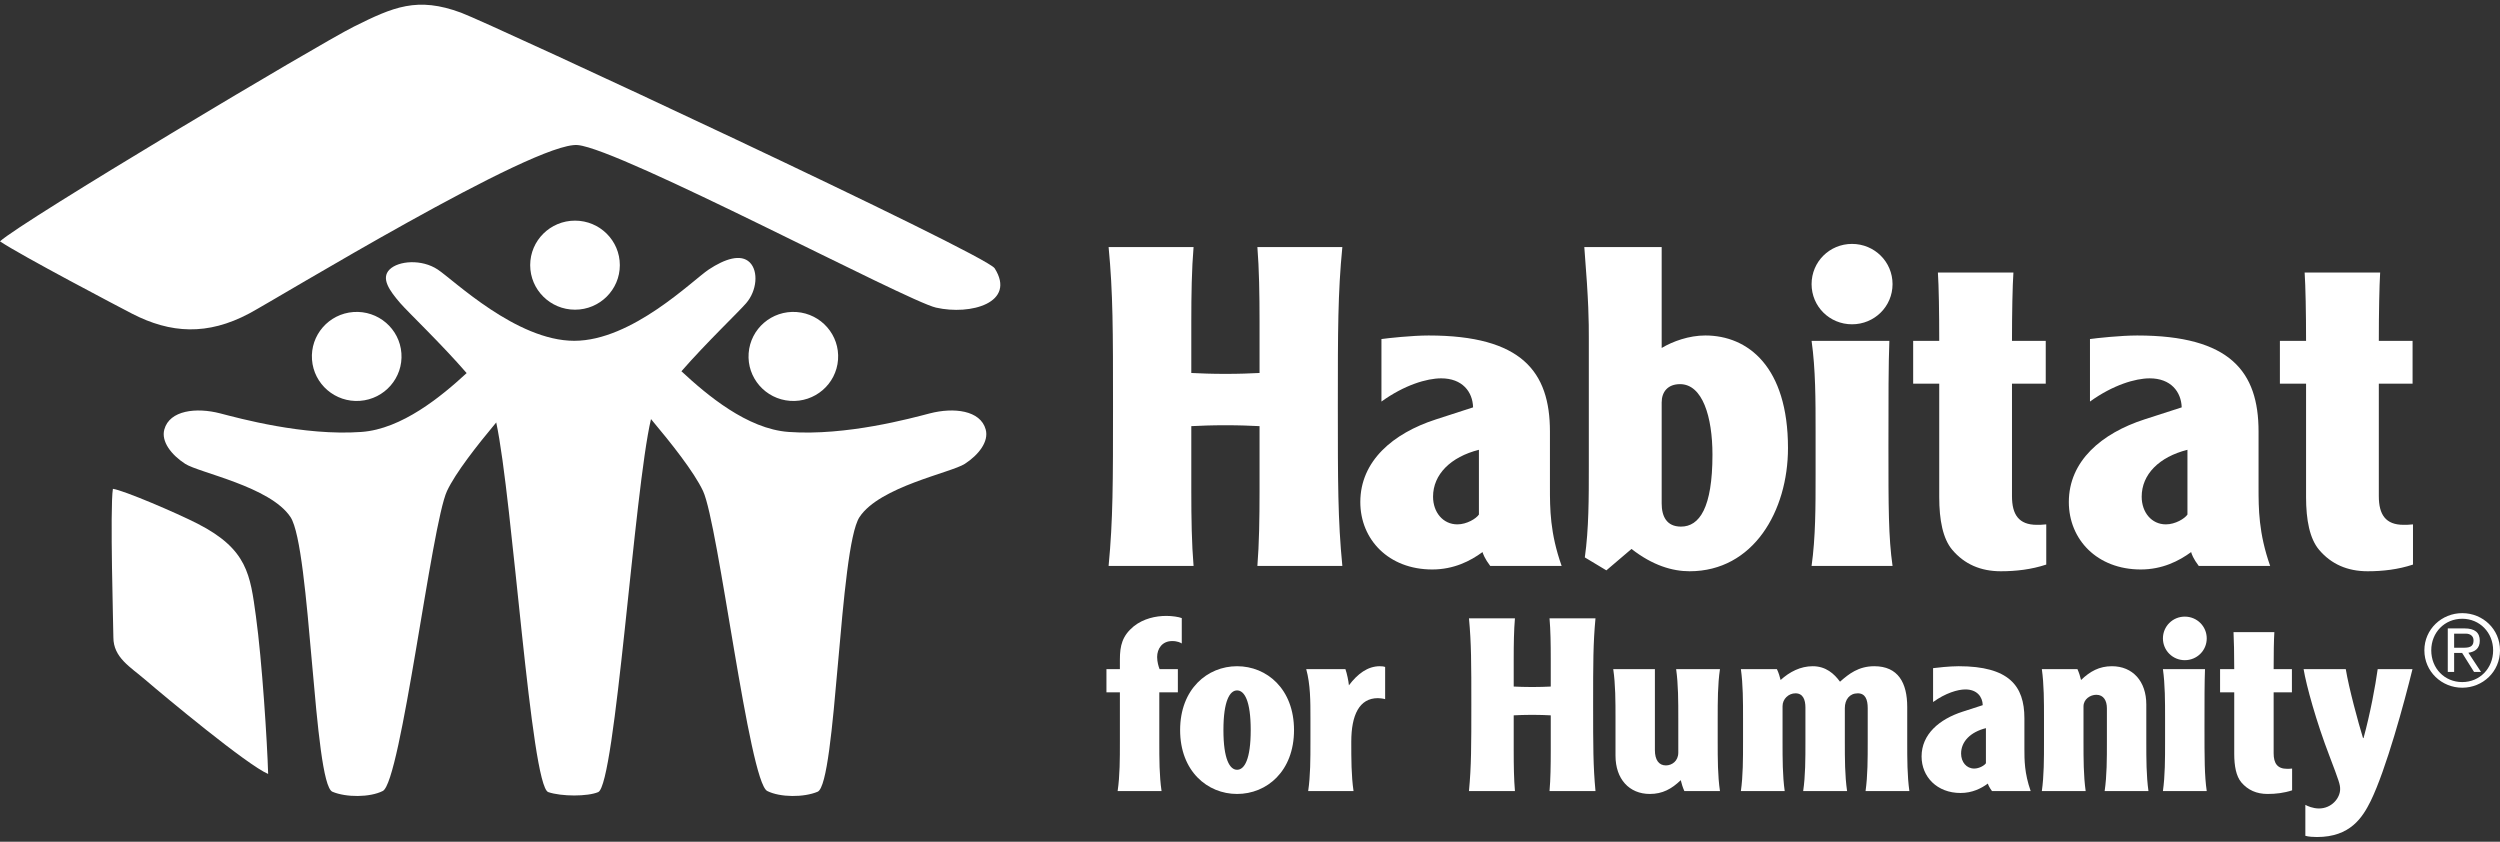
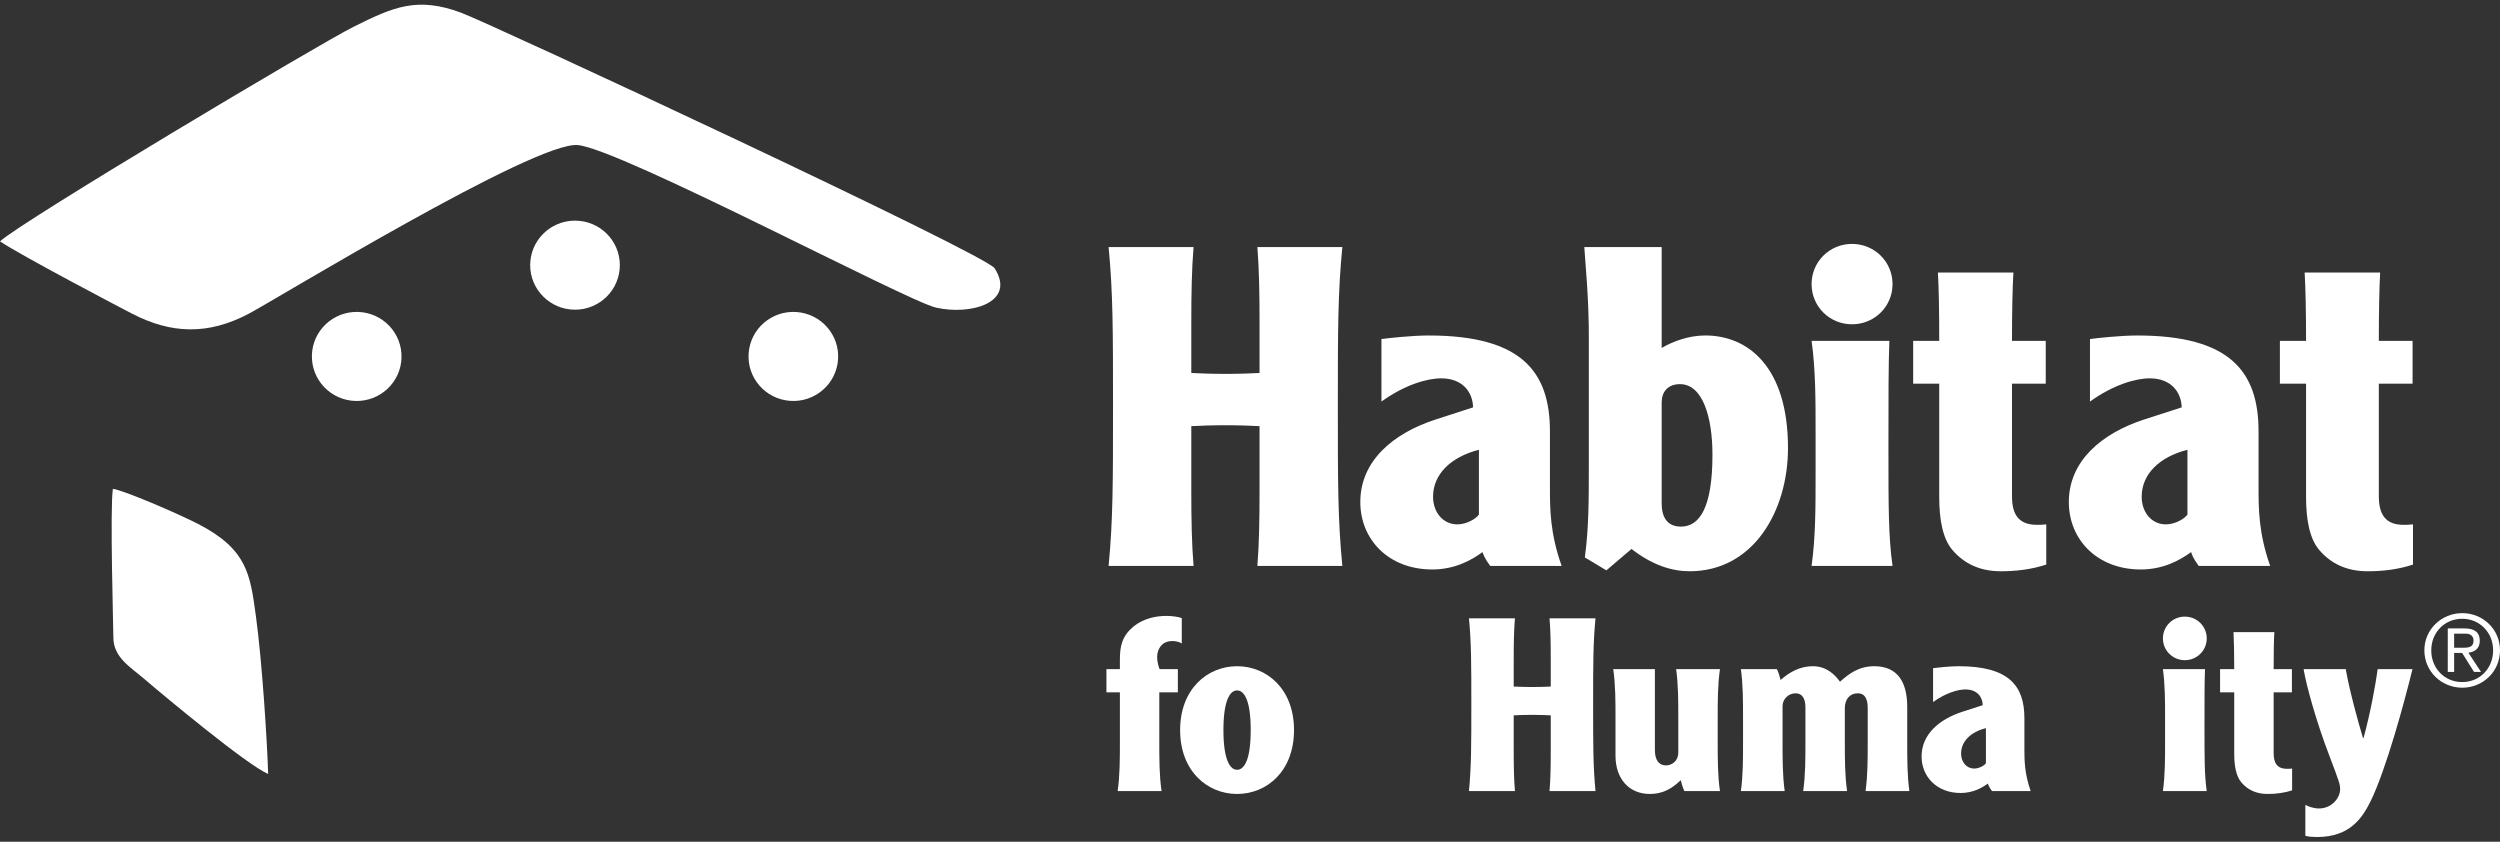
<svg xmlns="http://www.w3.org/2000/svg" width="199" height="67" viewBox="0 0 199 67" fill="none">
  <rect x="0" y="0" width="199" height="67" fill="#333333" stroke="none" />
  <g clip-path="url(#clip0_2011_5002)">
    <path d="M24.835 28.628C24.692 26.678 26.169 24.979 28.134 24.837C30.1 24.696 31.809 26.164 31.952 28.117C32.095 30.07 30.616 31.766 28.651 31.908C26.687 32.049 24.978 30.583 24.835 28.628Z" fill="white" />
    <path d="M66.708 28.628C66.851 26.678 65.373 24.979 63.408 24.837C61.441 24.696 59.734 26.164 59.592 28.117C59.449 30.07 60.927 31.766 62.89 31.908C64.856 32.049 66.566 30.583 66.708 28.628Z" fill="white" />
-     <path d="M78.462 34.187C78.043 32.649 75.907 32.416 74.024 32.903C72.537 33.288 67.365 34.714 62.773 34.383C59.473 34.146 56.248 31.418 54.241 29.552C56.234 27.268 58.807 24.819 59.396 24.132C60.249 23.145 60.39 21.593 59.681 20.888C58.972 20.184 57.693 20.609 56.415 21.454C55.14 22.3 50.313 27.128 45.709 27.128C41.106 27.128 36.121 22.3 34.843 21.454C33.566 20.609 31.719 20.749 31.009 21.454C30.3 22.16 31.011 23.145 31.863 24.132C32.467 24.833 35.136 27.374 37.145 29.698C35.129 31.557 31.984 34.152 28.77 34.383C24.178 34.714 19.005 33.288 17.519 32.903C15.636 32.416 13.5 32.649 13.08 34.187C12.817 35.148 13.638 36.206 14.741 36.921C15.838 37.632 21.526 38.73 23.126 41.162C24.726 43.591 24.97 62.391 26.46 63.022C27.547 63.483 29.442 63.483 30.471 62.962C31.915 62.234 34.351 41.723 35.58 39.088C36.26 37.634 37.972 35.459 39.5 33.626C40.815 39.753 42.255 62.574 43.641 63.051C44.69 63.41 46.778 63.41 47.617 63.051C48.985 62.462 50.482 39.04 51.819 33.358C53.4 35.243 55.249 37.562 55.963 39.088C57.193 41.723 59.627 62.234 61.071 62.962C62.101 63.483 63.995 63.483 65.083 63.022C66.571 62.391 66.815 43.591 68.416 41.162C70.017 38.73 75.705 37.632 76.802 36.921C77.904 36.206 78.725 35.148 78.462 34.187Z" fill="white" />
    <path d="M42.203 21.106C42.203 19.147 43.801 17.563 45.772 17.563C47.74 17.563 49.339 19.147 49.339 21.106C49.339 23.064 47.74 24.651 45.772 24.651C43.801 24.651 42.203 23.064 42.203 21.106Z" fill="white" />
    <path d="M79.174 21.356C80.909 24.09 77.277 25.116 74.504 24.486C72.181 23.96 49.401 11.859 45.986 11.547C42.581 11.239 22.09 23.755 19.831 24.956C16.514 26.718 13.583 26.55 10.519 24.972C9.508 24.448 1.702 20.355 0 19.212C1.702 17.632 25.394 3.501 28.152 2.128C31.324 0.546 33.215 -0.283 36.703 1.011C39.121 1.911 78.456 20.226 79.174 21.356Z" fill="white" />
    <path d="M8.987 38.91C9.874 39.04 14.063 40.834 15.722 41.682C19.709 43.722 19.916 45.751 20.371 49.053C20.857 52.571 21.275 59.125 21.344 61.608C19.675 60.897 13.142 55.465 11.583 54.126C10.374 53.085 9.022 52.343 9.025 50.73C9.027 50.114 8.742 40.424 8.987 38.91Z" fill="white" />
    <path d="M195.349 51.558H196.166C196.713 51.558 196.893 51.365 196.893 50.973C196.893 50.63 196.631 50.438 196.28 50.438H195.349V51.558ZM195.349 53.486H194.843V50.021H196.174C196.991 50.021 197.391 50.348 197.391 51.005C197.391 51.63 196.983 51.893 196.484 51.958L197.489 53.486H196.934L195.986 51.974H195.349V53.486ZM195.994 54.293C197.383 54.293 198.453 53.205 198.453 51.766C198.453 50.348 197.383 49.253 195.994 49.253C194.589 49.253 193.528 50.348 193.528 51.766C193.528 53.205 194.589 54.293 195.994 54.293ZM195.994 48.806C197.636 48.806 199 50.084 199 51.766C199 53.462 197.636 54.742 195.994 54.742C194.361 54.742 192.98 53.462 192.98 51.766C192.98 50.084 194.361 48.806 195.994 48.806Z" fill="white" />
    <path d="M95.008 19.666C94.861 21.407 94.828 23.433 94.828 25.601V29.689C95.612 29.726 96.396 29.761 97.548 29.761C98.692 29.761 99.476 29.726 100.26 29.689V25.601C100.26 23.433 100.227 21.407 100.088 19.666H106.851C106.492 23.326 106.492 26.313 106.492 32.356C106.492 38.398 106.492 41.386 106.851 45.046H100.088C100.227 43.306 100.26 41.277 100.26 39.11V33.921C99.476 33.884 98.692 33.849 97.548 33.849C96.396 33.849 95.612 33.884 94.828 33.921V39.11C94.828 41.277 94.861 43.306 95.008 45.046H88.245C88.596 41.386 88.596 38.398 88.596 32.356C88.596 26.313 88.596 23.326 88.245 19.666H95.008Z" fill="white" />
    <path d="M117.722 35.803C115.476 36.372 114.071 37.759 114.071 39.536C114.071 40.781 114.864 41.74 116.007 41.74C116.759 41.74 117.51 41.277 117.722 40.958V35.803ZM109.963 26.988C110.461 26.917 112.397 26.705 113.72 26.705C121.12 26.705 123.375 29.583 123.375 34.346V38.79C123.375 40.495 123.375 42.417 124.306 45.046H118.621C118.188 44.477 118.049 44.087 118.008 43.945C117.045 44.656 115.721 45.33 114.006 45.33C110.535 45.33 108.281 42.948 108.281 39.963C108.281 36.693 110.886 34.488 114.292 33.387L117.257 32.426C117.224 31.182 116.399 30.116 114.717 30.116C113.573 30.116 111.784 30.649 109.963 31.964V26.988Z" fill="white" />
    <path d="M132.269 40.07C132.269 41.102 132.661 41.918 133.805 41.918C135.275 41.918 136.312 40.426 136.312 36.195C136.312 33.173 135.52 30.578 133.731 30.578C132.767 30.578 132.269 31.182 132.269 32.036V40.07ZM132.269 19.666V27.699C133.16 27.166 134.45 26.704 135.741 26.704C139.138 26.704 142.324 29.192 142.324 35.661C142.324 40.675 139.571 45.472 134.491 45.472C133.127 45.472 131.55 45.011 129.868 43.696L127.867 45.401L126.152 44.37C126.47 42.096 126.47 39.679 126.47 37.118V26.917C126.47 25.601 126.47 24.144 126.111 19.666H132.269Z" fill="white" />
    <path d="M150.394 27.131C150.32 28.977 150.32 31.68 150.32 35.519C150.32 40.354 150.32 42.772 150.647 45.046H144.202C144.521 42.772 144.521 40.354 144.521 37.794V34.382C144.521 31.822 144.521 29.406 144.202 27.131H150.394ZM147.421 19.415C149.209 19.415 150.647 20.838 150.647 22.616C150.647 24.393 149.209 25.814 147.421 25.814C145.632 25.814 144.202 24.393 144.202 22.616C144.202 20.838 145.632 19.415 147.421 19.415Z" fill="white" />
    <path d="M160.268 21.691C160.195 22.793 160.154 24.891 160.154 27.131H162.841V30.542H160.154V39.501C160.154 40.958 160.693 41.776 162.131 41.776C162.343 41.776 162.555 41.776 162.882 41.74V44.94C161.698 45.33 160.481 45.472 159.264 45.472C157.655 45.472 156.364 44.905 155.4 43.766C154.649 42.877 154.363 41.386 154.363 39.571V30.542H152.288V27.131H154.363C154.363 24.891 154.33 22.793 154.257 21.691H160.268Z" fill="white" />
    <path d="M174.121 35.803C171.867 36.372 170.478 37.759 170.478 39.536C170.478 40.781 171.262 41.74 172.406 41.74C173.157 41.74 173.909 41.277 174.121 40.958V35.803ZM166.362 26.988C166.86 26.917 168.796 26.705 170.119 26.705C177.527 26.705 179.781 29.583 179.781 34.346V38.79C179.781 40.495 179.781 42.417 180.704 45.046H175.019C174.586 44.477 174.448 44.087 174.415 43.945C173.443 44.656 172.12 45.33 170.405 45.33C166.933 45.33 164.679 42.948 164.679 39.963C164.679 36.693 167.293 34.488 170.69 33.387L173.664 32.426C173.623 31.182 172.798 30.116 171.115 30.116C169.972 30.116 168.183 30.649 166.362 31.964V26.988Z" fill="white" />
    <path d="M189.46 21.691C189.395 22.793 189.354 24.891 189.354 27.131H192.041V30.542H189.354V39.501C189.354 40.958 189.893 41.776 191.322 41.776C191.543 41.776 191.755 41.776 192.074 41.74V44.94C190.898 45.33 189.681 45.472 188.464 45.472C186.855 45.472 185.564 44.905 184.6 43.766C183.849 42.877 183.563 41.386 183.563 39.571V30.542H181.48V27.131H183.563C183.563 24.891 183.522 22.793 183.449 21.691H189.46Z" fill="white" />
    <path d="M94.069 51.222C93.987 51.163 93.734 51.028 93.309 51.028C92.5 51.028 92.108 51.644 92.108 52.3C92.108 52.684 92.223 53.071 92.304 53.264H93.758V55.111H92.28V59.04C92.28 60.426 92.28 61.735 92.46 62.967H88.964C89.143 61.735 89.143 60.426 89.143 59.04V55.111H88.073V53.264H89.143V52.511C89.143 51.375 89.339 50.606 90.246 49.854C91.022 49.238 91.994 49.026 92.843 49.026C93.309 49.026 93.815 49.103 94.069 49.2V51.222Z" fill="white" />
    <path d="M97.385 58.115C97.385 60.445 97.891 61.274 98.471 61.274C99.059 61.274 99.557 60.445 99.557 58.115C99.557 55.786 99.059 54.957 98.471 54.957C97.891 54.957 97.385 55.786 97.385 58.115ZM103.004 58.115C103.004 61.389 100.84 63.199 98.471 63.199C96.111 63.199 93.938 61.389 93.938 58.115C93.938 54.843 96.111 53.031 98.471 53.031C100.84 53.031 103.004 54.843 103.004 58.115Z" fill="white" />
-     <path d="M107.096 53.264C107.219 53.609 107.349 54.245 107.374 54.552C108.052 53.649 108.86 53.031 109.832 53.031C110.045 53.031 110.159 53.052 110.257 53.089V55.651C110.045 55.592 109.775 55.573 109.677 55.573C108.199 55.573 107.562 56.922 107.562 59.04C107.562 60.426 107.562 61.735 107.741 62.967H104.131C104.311 61.735 104.311 60.426 104.311 59.04V57.191C104.311 55.804 104.311 54.496 103.976 53.264H107.096Z" fill="white" />
    <path d="M120.589 49.219C120.508 50.163 120.491 51.259 120.491 52.435V54.649C120.916 54.668 121.341 54.687 121.962 54.687C122.582 54.687 123.015 54.668 123.44 54.649V52.435C123.44 51.259 123.424 50.163 123.342 49.219H127.001C126.813 51.203 126.813 52.818 126.813 56.093C126.813 59.366 126.813 60.986 127.001 62.967H123.342C123.424 62.023 123.44 60.927 123.44 59.752V56.941C123.015 56.922 122.582 56.901 121.962 56.901C121.341 56.901 120.916 56.922 120.491 56.941V59.752C120.491 60.927 120.508 62.023 120.589 62.967H116.93C117.118 60.986 117.118 59.366 117.118 56.093C117.118 52.818 117.118 51.203 116.93 49.219H120.589Z" fill="white" />
    <path d="M134.074 62.967C133.944 62.679 133.846 62.353 133.788 62.101C133.07 62.795 132.335 63.199 131.33 63.199C129.68 63.199 128.594 62.005 128.594 60.156V57.191C128.594 55.804 128.594 54.495 128.414 53.264H131.73V59.714C131.73 60.483 132.041 60.927 132.604 60.927C133.086 60.927 133.592 60.58 133.592 59.906V57.191C133.592 55.804 133.592 54.495 133.421 53.264H136.909C136.729 54.495 136.729 55.804 136.729 57.191V59.04C136.729 60.426 136.729 61.735 136.909 62.967H134.074Z" fill="white" />
    <path d="M141.442 53.264C141.581 53.553 141.679 53.879 141.736 54.128C142.455 53.475 143.32 53.031 144.292 53.031C145.338 53.031 145.999 53.627 146.465 54.264C147.159 53.649 147.935 53.031 149.193 53.031C151.096 53.031 151.815 54.361 151.815 56.266V59.04C151.815 60.426 151.815 61.735 151.986 62.967H148.499C148.67 61.735 148.67 60.426 148.67 59.04V56.364C148.67 55.688 148.482 55.188 147.878 55.188C147.225 55.188 146.849 55.688 146.849 56.364V59.04C146.849 60.426 146.849 61.735 147.028 62.967H143.533C143.712 61.735 143.712 60.426 143.712 59.04V56.325C143.712 55.688 143.516 55.188 142.92 55.188C142.373 55.188 141.891 55.632 141.891 56.209V59.04C141.891 60.426 141.891 61.735 142.062 62.967H138.575C138.746 61.735 138.746 60.426 138.746 59.04V57.191C138.746 55.804 138.746 54.496 138.575 53.264H141.442Z" fill="white" />
    <path d="M158.079 57.96C156.854 58.269 156.103 59.021 156.103 59.983C156.103 60.658 156.528 61.177 157.148 61.177C157.549 61.177 157.965 60.927 158.079 60.753V57.96ZM153.873 53.185C154.143 53.148 155.188 53.031 155.907 53.031C159.917 53.031 161.142 54.592 161.142 57.172V59.578C161.142 60.503 161.142 61.544 161.641 62.967H158.561C158.333 62.66 158.251 62.449 158.235 62.371C157.712 62.756 156.993 63.122 156.062 63.122C154.183 63.122 152.958 61.83 152.958 60.215C152.958 58.443 154.371 57.25 156.217 56.652L157.826 56.131C157.81 55.457 157.361 54.879 156.446 54.879C155.833 54.879 154.861 55.17 153.873 55.882V53.185Z" fill="white" />
-     <path d="M165.365 53.264C165.496 53.553 165.594 53.879 165.651 54.128C166.37 53.437 167.105 53.031 168.109 53.031C169.759 53.031 170.846 54.224 170.846 56.074V59.04C170.846 60.426 170.846 61.735 171.017 62.967H167.53C167.709 61.735 167.709 60.426 167.709 59.04V56.382C167.709 55.786 167.456 55.305 166.868 55.305C166.386 55.305 165.847 55.651 165.847 56.229V59.04C165.847 60.426 165.847 61.735 166.019 62.967H162.531C162.702 61.735 162.702 60.426 162.702 59.04V57.191C162.702 55.804 162.702 54.496 162.531 53.264H165.365Z" fill="white" />
    <path d="M175.518 53.264C175.477 54.264 175.477 55.728 175.477 57.807C175.477 60.426 175.477 61.735 175.656 62.967H172.169C172.34 61.735 172.34 60.426 172.34 59.04V57.191C172.34 55.804 172.34 54.496 172.169 53.264H175.518ZM173.909 49.083C174.881 49.083 175.656 49.854 175.656 50.817C175.656 51.78 174.881 52.55 173.909 52.55C172.945 52.55 172.169 51.78 172.169 50.817C172.169 49.854 172.945 49.083 173.909 49.083Z" fill="white" />
    <path d="M181.039 50.316C180.998 50.914 180.982 52.05 180.982 53.264H182.436V55.111H180.982V59.963C180.982 60.753 181.276 61.197 182.044 61.197C182.166 61.197 182.281 61.197 182.452 61.177V62.91C181.815 63.122 181.153 63.199 180.5 63.199C179.626 63.199 178.932 62.891 178.409 62.276C178.001 61.792 177.845 60.986 177.845 60.003V55.111H176.718V53.264H177.845C177.845 52.05 177.821 50.914 177.788 50.316H181.039Z" fill="white" />
    <path d="M186.724 53.264C186.969 54.765 187.712 57.499 188.096 58.751H188.137C188.676 56.785 189.084 54.573 189.264 53.264H192.033C191.388 55.901 189.934 61.255 188.7 63.776C188.055 65.066 187.091 66.627 184.429 66.627C184.159 66.627 183.759 66.607 183.506 66.53V64.066C183.677 64.162 184.102 64.354 184.592 64.354C185.597 64.354 186.275 63.526 186.275 62.814C186.275 62.449 186.201 62.217 185.425 60.177C184.372 57.442 183.579 54.552 183.367 53.264H186.724Z" fill="white" />
  </g>
  <defs>
    <clipPath id="clip0_2011_5002">
      <rect width="199" height="67" fill="white" />
    </clipPath>
  </defs>
</svg>